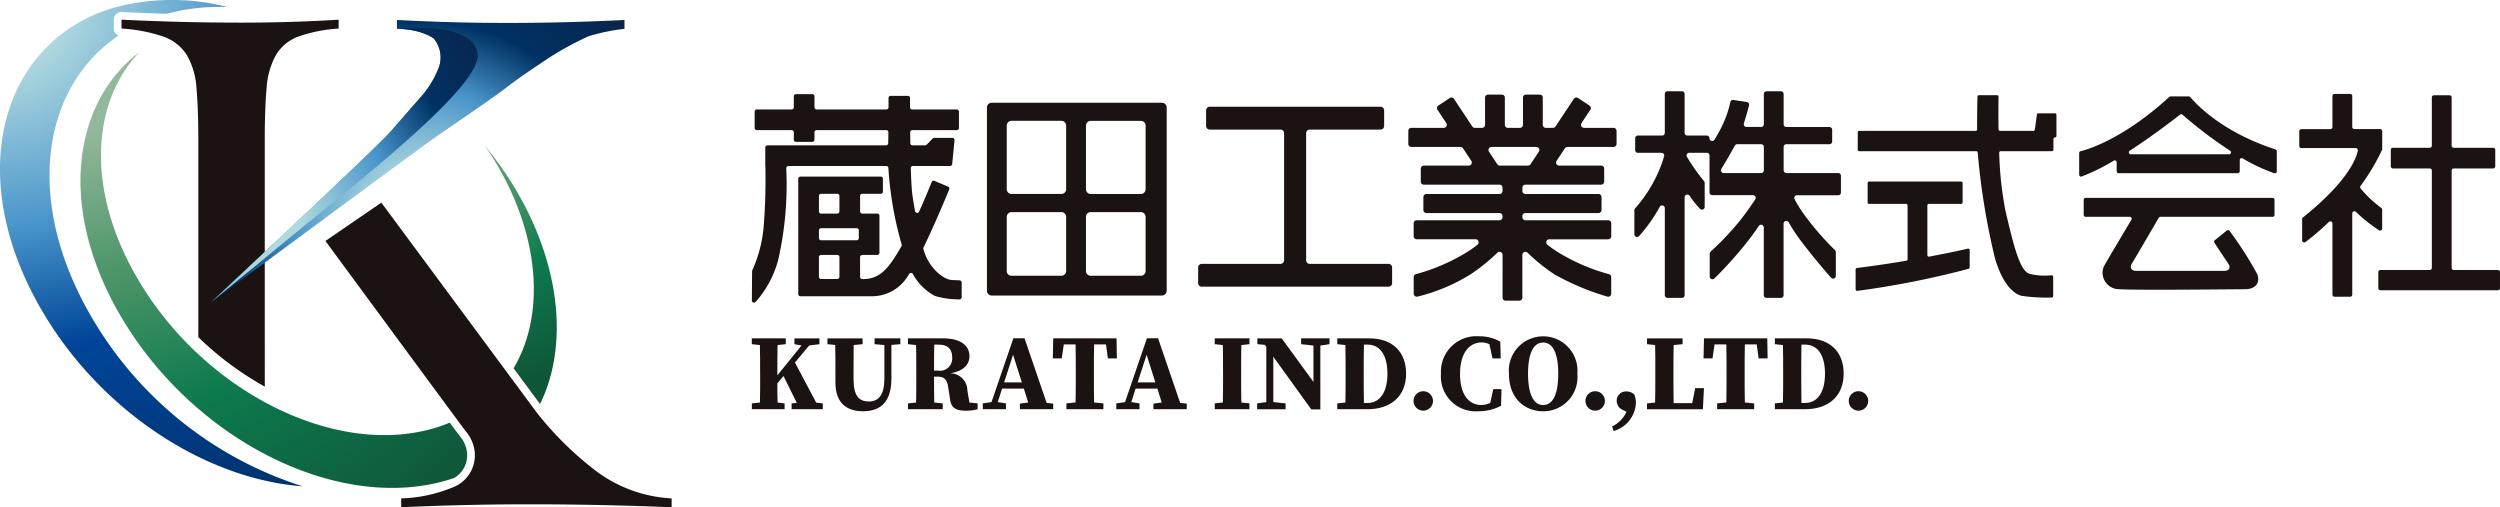
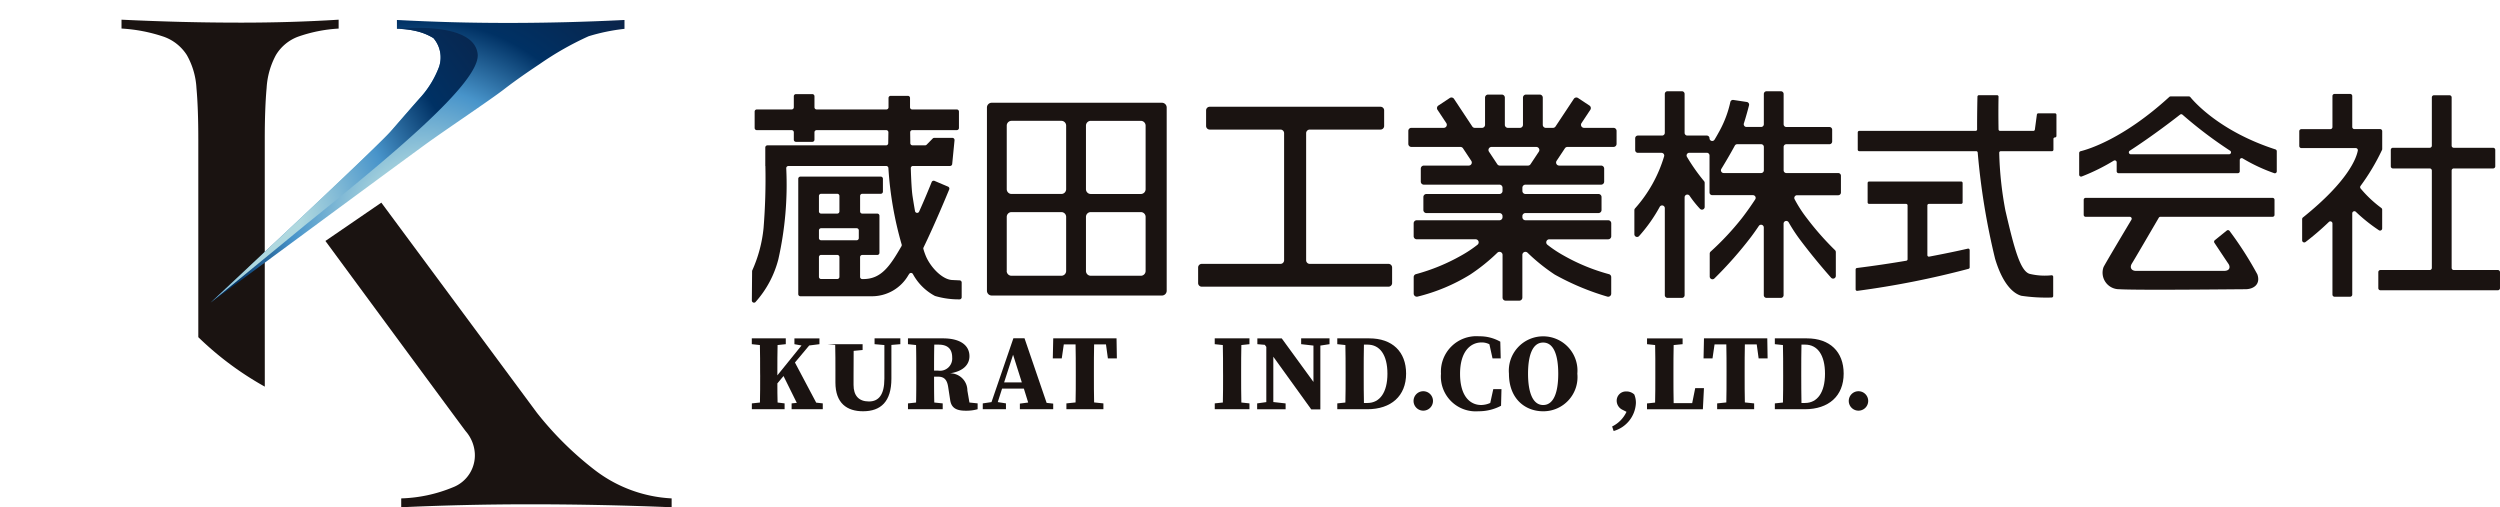
<svg xmlns="http://www.w3.org/2000/svg" xmlns:xlink="http://www.w3.org/1999/xlink" width="260.937" height="52.945" viewBox="0 0 260.937 52.945">
  <defs>
    <radialGradient id="a" cx="0.22" cy="-0.008" r="1.173" gradientTransform="translate(-0.303) scale(1.607 1)" gradientUnits="objectBoundingBox">
      <stop offset="0.135" stop-color="#afd8df" />
      <stop offset="0.41" stop-color="#4894ca" />
      <stop offset="0.627" stop-color="#004598" />
      <stop offset="1" stop-color="#00316e" />
    </radialGradient>
    <radialGradient id="b" cx="0.058" cy="-0.05" r="1.062" gradientTransform="translate(-1.292) scale(3.585 1)" gradientUnits="objectBoundingBox">
      <stop offset="0.173" stop-color="#94b89b" />
      <stop offset="0.396" stop-color="#50976b" />
      <stop offset="0.648" stop-color="#0d7a4d" />
      <stop offset="1" stop-color="#0f5538" />
    </radialGradient>
    <radialGradient id="c" cx="0.058" cy="-0.05" r="1.316" gradientTransform="translate(-0.064) scale(1.128 1)" xlink:href="#b" />
    <radialGradient id="d" cx="0.508" cy="0.698" r="1.114" gradientTransform="translate(0.159) scale(0.683 1)" gradientUnits="objectBoundingBox">
      <stop offset="0.135" stop-color="#afd8df" />
      <stop offset="0.41" stop-color="#4894ca" />
      <stop offset="0.627" stop-color="#003164" />
      <stop offset="1" stop-color="#0e1f40" />
    </radialGradient>
    <radialGradient id="e" cx="0.173" cy="0.708" r="1.213" gradientTransform="translate(-0.014) scale(1.029 1)" xlink:href="#d" />
  </defs>
  <g transform="translate(-326.975 -23.813)">
    <g transform="translate(405.445 33.339)">
      <path d="M102.184,259.568c-.989-.044-2.156-1.213-2.7-2.381a6.74,6.74,0,0,1-.306-.852.219.219,0,0,1,.013-.16c1.156-2.387,2.358-5.276,2.681-6.061a.224.224,0,0,0-.12-.291l-1.411-.6a.225.225,0,0,0-.3.123c-.194.484-.7,1.729-1.31,3.083a.226.226,0,0,1-.428-.053c-.1-.557-.186-1.093-.259-1.567-.084-.547-.143-1.636-.182-2.913a.224.224,0,0,1,.225-.231h3.872a.225.225,0,0,0,.224-.2l.244-2.486a.225.225,0,0,0-.224-.247h-1.892a.224.224,0,0,0-.161.067l-.634.645a.224.224,0,0,1-.161.067H98.036a.226.226,0,0,1-.225-.222c0-.386-.01-.769-.013-1.14a.224.224,0,0,1,.224-.226h4.641a.224.224,0,0,0,.225-.225v-1.707a.225.225,0,0,0-.225-.224H98.006a.225.225,0,0,1-.224-.224c0-.431,0-.768,0-.974a.223.223,0,0,0-.225-.224H95.763a.225.225,0,0,0-.225.225c0,.195,0,.516,0,.971a.225.225,0,0,1-.225.225H88.033a.224.224,0,0,1-.225-.224v-1.153a.225.225,0,0,0-.224-.224H85.876a.225.225,0,0,0-.224.224v1.153a.225.225,0,0,1-.225.224H81.788a.225.225,0,0,0-.224.224V243.7a.224.224,0,0,0,.224.225h3.639a.225.225,0,0,1,.225.224v.773a.225.225,0,0,0,.224.225h1.707a.225.225,0,0,0,.224-.225v-.773a.225.225,0,0,1,.225-.224H95.3a.224.224,0,0,1,.224.227q-.007.53-.018,1.139a.225.225,0,0,1-.224.222H82.9a.224.224,0,0,0-.225.224v1.932h.01a64.043,64.043,0,0,1-.19,6.469,14.165,14.165,0,0,1-1.175,4.418.225.225,0,0,0-.022.1l-.026,3.05a.225.225,0,0,0,.368.175,10.659,10.659,0,0,0,2.4-4.484,35.44,35.44,0,0,0,.822-9.5.225.225,0,0,1,.225-.228H95.3a.223.223,0,0,1,.224.212,36.947,36.947,0,0,0,1.386,7.981.231.231,0,0,1-.022.178c-1.177,2.033-2.086,3.429-3.976,3.429h-.119a.225.225,0,0,1-.224-.225v-2.066a.224.224,0,0,1,.224-.224h1.572a.225.225,0,0,0,.225-.225V252.86h0a.224.224,0,0,0-.225-.224H92.795a.225.225,0,0,1-.224-.225v-1.617a.224.224,0,0,1,.224-.225h1.932a.225.225,0,0,0,.225-.225V249a.224.224,0,0,0-.225-.224H86.341a.225.225,0,0,0-.225.224v12.039a.226.226,0,0,0,.225.225h7.442a4.386,4.386,0,0,0,3.834-2.217l.081-.117a.225.225,0,0,1,.383.013,5.607,5.607,0,0,0,2.307,2.29,8.707,8.707,0,0,0,2.556.356.224.224,0,0,0,.229-.225v-1.534a.225.225,0,0,0-.215-.225Zm-13.687-9h1.692a.224.224,0,0,1,.224.225v1.617a.225.225,0,0,1-.224.225H88.5a.225.225,0,0,1-.225-.225v-1.617A.224.224,0,0,1,88.5,250.569Zm0,3.594h3.713a.224.224,0,0,1,.225.224v.808a.224.224,0,0,1-.225.225H88.5a.224.224,0,0,1-.225-.225v-.808A.224.224,0,0,1,88.5,254.163Zm0,2.786h1.692a.224.224,0,0,1,.224.224v2.066a.225.225,0,0,1-.224.225H88.5a.225.225,0,0,1-.225-.225v-2.066A.224.224,0,0,1,88.5,256.948Z" transform="translate(-81.268 -239.868)" fill="#1a1311" />
      <path d="M123.434,241.1H107.239a.5.5,0,0,0-.5.5v19.122a.5.5,0,0,0,.5.5H125a.5.5,0,0,0,.5-.5V241.6a.5.5,0,0,0-.5-.5Zm-14.128,1.887h5.2a.5.5,0,0,1,.5.5v6.634a.5.5,0,0,1-.5.5h-5.2a.5.5,0,0,1-.5-.5v-6.634A.5.5,0,0,1,109.306,242.987Zm-.5,15.671v-5.644a.5.5,0,0,1,.5-.5h5.2a.5.5,0,0,1,.5.5v5.644a.5.5,0,0,1-.5.5h-5.2A.5.5,0,0,1,108.8,258.657Zm13.993.5h-5.225a.5.5,0,0,1-.5-.5v-5.644a.5.5,0,0,1,.5-.5H122.8a.5.5,0,0,1,.5.5v5.644A.5.5,0,0,1,122.8,259.159Zm0-8.535h-5.225a.5.5,0,0,1-.5-.5v-6.634a.5.5,0,0,1,.5-.5H122.8a.5.5,0,0,1,.5.5v6.634A.5.5,0,0,1,122.8,250.624Z" transform="translate(-82.197 -239.902)" fill="#1a1311" />
      <path d="M140.89,257.555V244.294a.378.378,0,0,1,.378-.378h7.386a.377.377,0,0,0,.378-.377v-1.626a.378.378,0,0,0-.378-.378H130.825a.377.377,0,0,0-.377.378v1.626a.377.377,0,0,0,.377.377h7.387a.378.378,0,0,1,.378.378v13.262a.378.378,0,0,1-.378.378h-8.218a.378.378,0,0,0-.378.378v1.625a.378.378,0,0,0,.378.378h19.491a.378.378,0,0,0,.378-.378v-1.625a.378.378,0,0,0-.378-.378h-8.218A.378.378,0,0,1,140.89,257.555Z" transform="translate(-83.032 -239.918)" fill="#1a1311" />
      <path d="M174.122,245.361v-1.355a.318.318,0,0,0-.319-.318h-3.076a.318.318,0,0,1-.265-.494l.921-1.391a.318.318,0,0,0-.09-.441l-1.192-.789a.318.318,0,0,0-.441.09l-1.91,2.884a.32.32,0,0,1-.266.143h-.746a.318.318,0,0,1-.318-.319v-2.837a.319.319,0,0,0-.319-.319h-1.43a.318.318,0,0,0-.318.319v2.837a.319.319,0,0,1-.319.319h-1.255a.318.318,0,0,1-.318-.319v-2.837a.319.319,0,0,0-.319-.319h-1.43a.318.318,0,0,0-.318.319v2.837a.319.319,0,0,1-.319.319h-.746a.321.321,0,0,1-.266-.143l-1.909-2.884a.318.318,0,0,0-.441-.09l-1.192.789a.318.318,0,0,0-.09.441l.921,1.391a.319.319,0,0,1-.266.494h-3.381a.318.318,0,0,0-.319.318v1.355a.319.319,0,0,0,.319.319h5.121a.317.317,0,0,1,.266.143l.867,1.309a.318.318,0,0,1-.265.494h-4.687a.319.319,0,0,0-.319.319V249.3a.318.318,0,0,0,.319.318H161.9a.319.319,0,0,1,.319.319v.336a.319.319,0,0,1-.319.319h-7.624a.318.318,0,0,0-.318.318v1.355a.318.318,0,0,0,.318.319H161.9a.318.318,0,0,1,.319.318v.112a.319.319,0,0,1-.319.319h-8.637a.318.318,0,0,0-.319.318V255a.319.319,0,0,0,.319.319h6.143a.318.318,0,0,1,.2.569,12.6,12.6,0,0,1-1.717,1.138,20.272,20.272,0,0,1-4.692,1.928.317.317,0,0,0-.25.31V261a.327.327,0,0,0,.412.3,19.108,19.108,0,0,0,5.488-2.3,19.609,19.609,0,0,0,2.835-2.28.318.318,0,0,1,.54.228v4.458a.318.318,0,0,0,.318.319h1.43a.319.319,0,0,0,.319-.319v-4.458a.318.318,0,0,1,.54-.228,19.61,19.61,0,0,0,2.835,2.28,26.6,26.6,0,0,0,5.487,2.3.318.318,0,0,0,.413-.3v-1.734a.317.317,0,0,0-.251-.31,20.265,20.265,0,0,1-4.691-1.928,12.6,12.6,0,0,1-1.717-1.138.318.318,0,0,1,.2-.569h6.143a.319.319,0,0,0,.319-.319V253.65a.319.319,0,0,0-.319-.318h-8.638a.318.318,0,0,1-.318-.319V252.9a.318.318,0,0,1,.318-.318h7.624a.319.319,0,0,0,.319-.319V250.91a.318.318,0,0,0-.319-.318h-7.624a.318.318,0,0,1-.318-.319v-.336a.318.318,0,0,1,.318-.319h7.9a.318.318,0,0,0,.318-.318v-1.355a.318.318,0,0,0-.318-.319h-4.382a.319.319,0,0,1-.266-.494l.868-1.309a.316.316,0,0,1,.265-.143H173.8A.319.319,0,0,0,174.122,245.361Zm-8.98,2.123a.316.316,0,0,1-.265.143h-2.939a.317.317,0,0,1-.266-.143l-.867-1.309a.318.318,0,0,1,.265-.494h4.674a.319.319,0,0,1,.266.494Z" transform="translate(-83.863 -239.87)" fill="#1a1311" />
      <path d="M198.153,248.393h-5.417a.284.284,0,0,1-.283-.283v-2.443a.283.283,0,0,1,.283-.283h4.5a.283.283,0,0,0,.283-.283v-1.23a.283.283,0,0,0-.283-.283h-4.5a.284.284,0,0,1-.283-.283V240.14a.283.283,0,0,0-.283-.283h-1.5a.283.283,0,0,0-.283.283V243.3a.284.284,0,0,1-.283.283h-1.531a.284.284,0,0,1-.27-.37c.243-.763.436-1.492.538-1.888a.282.282,0,0,0-.232-.35l-1.4-.212a.281.281,0,0,0-.319.222,11.268,11.268,0,0,1-1.121,3c-.212.39-.386.693-.529.926a.283.283,0,0,1-.524-.148h0a.284.284,0,0,0-.283-.283H182.4a.284.284,0,0,1-.283-.283v-4.06a.283.283,0,0,0-.283-.283h-1.5a.283.283,0,0,0-.283.283v4.06a.284.284,0,0,1-.283.283h-2.526a.284.284,0,0,0-.283.283V246a.283.283,0,0,0,.283.283h2.466a.284.284,0,0,1,.275.352,14.278,14.278,0,0,1-3.043,5.454.287.287,0,0,0-.066.18v2.508a.283.283,0,0,0,.486.2,16.131,16.131,0,0,0,2.164-3.063.283.283,0,0,1,.528.142v9.085a.283.283,0,0,0,.283.283h1.5a.283.283,0,0,0,.283-.283V250.921a.284.284,0,0,1,.516-.161,11.118,11.118,0,0,0,1.091,1.366.283.283,0,0,0,.488-.2v-2.508a.288.288,0,0,0-.065-.18,19.521,19.521,0,0,1-1.784-2.534.283.283,0,0,1,.245-.427h1.826a.284.284,0,0,1,.283.283v3.858a.283.283,0,0,0,.283.283h4.25a.284.284,0,0,1,.238.438c-.382.583-.853,1.265-1.382,1.951a28.766,28.766,0,0,1-3.281,3.509.288.288,0,0,0-.087.2V259.2a.284.284,0,0,0,.483.2,40.844,40.844,0,0,0,3.842-4.356c.28-.375.549-.756.8-1.131a.283.283,0,0,1,.518.158v7.069a.283.283,0,0,0,.283.283h1.5a.283.283,0,0,0,.283-.283v-7.465a.283.283,0,0,1,.529-.141,17.153,17.153,0,0,0,1.116,1.72c1.336,1.788,2.632,3.294,3.314,4.063a.283.283,0,0,0,.494-.189v-2.485a.288.288,0,0,0-.083-.2,29.718,29.718,0,0,1-2.946-3.345,13.247,13.247,0,0,1-1.272-1.973.283.283,0,0,1,.251-.416h4.3a.282.282,0,0,0,.283-.283v-1.747A.282.282,0,0,0,198.153,248.393Zm-10.547-3.01h2.5a.283.283,0,0,1,.283.283v2.443a.284.284,0,0,1-.283.283h-3.913a.284.284,0,0,1-.242-.432c.329-.536.906-1.5,1.408-2.43A.282.282,0,0,1,187.607,245.383Z" transform="translate(-84.757 -239.857)" fill="#1a1311" />
      <g transform="translate(115.212 0.404)">
        <path d="M219.769,242.3l-.211,1.572a.157.157,0,0,1-.156.136h-3.477a.159.159,0,0,1-.158-.155c-.028-1.655-.011-2.971,0-3.414a.157.157,0,0,0-.157-.16h-1.888a.158.158,0,0,0-.157.153c-.011.466-.042,1.926-.035,3.418a.157.157,0,0,1-.157.158H201.228a.157.157,0,0,0-.157.158v1.8a.158.158,0,0,0,.157.158h12.207a.157.157,0,0,1,.157.146,73.332,73.332,0,0,0,1.814,11.084c.809,2.7,1.932,3.639,2.741,3.864a17.772,17.772,0,0,0,3.168.181.157.157,0,0,0,.156-.157v-2.007a.157.157,0,0,0-.171-.157,6.725,6.725,0,0,1-2.3-.151c-.988-.314-1.617-2.74-2.516-6.6a36.691,36.691,0,0,1-.647-6.035.158.158,0,0,1,.158-.164h5.343a.158.158,0,0,0,.158-.158v-1.12a.158.158,0,0,1,.157-.158h0a.157.157,0,0,0,.157-.157v-2.206a.157.157,0,0,0-.157-.157h-1.73A.156.156,0,0,0,219.769,242.3Z" transform="translate(-200.851 -240.276)" fill="#1a1311" />
        <path d="M208.49,251.969h3.361a.157.157,0,0,0,.158-.157V249.79a.158.158,0,0,0-.158-.158h-9.6a.158.158,0,0,0-.157.158v2.021a.157.157,0,0,0,.157.157h3.856a.157.157,0,0,1,.157.157v5.619a.156.156,0,0,1-.13.155c-1.55.262-3.3.528-5.155.76a.157.157,0,0,0-.138.156v2.074a.157.157,0,0,0,.17.157,92.871,92.871,0,0,0,11.613-2.3.16.16,0,0,0,.122-.154v-1.8a.157.157,0,0,0-.193-.153c-.5.116-1.961.444-4.035.834a.159.159,0,0,1-.188-.155v-5.194A.157.157,0,0,1,208.49,251.969Z" transform="translate(-200.843 -240.617)" fill="#1a1311" />
      </g>
      <g transform="translate(138.542 0.539)">
        <path d="M225.749,253.381h4.611a.2.2,0,0,1,.172.3c-.812,1.361-2.77,4.645-2.913,4.953a1.727,1.727,0,0,0,1.648,2.306c1.916.12,12.249,0,13.147,0s1.618-.539,1.258-1.557a36.894,36.894,0,0,0-2.9-4.529.2.2,0,0,0-.289-.039l-1.25,1.01a.2.2,0,0,0-.042.267c.317.478,1.282,1.935,1.457,2.184.21.3.2.749-.449.749h-9.194c-.48,0-.689-.359-.42-.779.212-.329,2.027-3.443,2.8-4.767a.2.2,0,0,1,.173-.1h11.707a.2.2,0,0,0,.2-.2v-1.574a.2.2,0,0,0-.2-.2H225.749a.2.2,0,0,0-.2.2v1.574A.2.2,0,0,0,225.749,253.381Z" transform="translate(-225.075 -240.817)" fill="#1a1311" />
        <path d="M236.521,240.416H234.6a.2.2,0,0,0-.135.053c-4.8,4.389-8.479,5.473-9.255,5.664a.2.2,0,0,0-.152.195v2.254a.2.2,0,0,0,.27.189,20.929,20.929,0,0,0,3.345-1.654.2.2,0,0,1,.3.172v.939a.2.2,0,0,0,.2.2h12.447a.2.2,0,0,0,.2-.2v-1.173a.2.2,0,0,1,.3-.173,17.82,17.82,0,0,0,3.3,1.545.2.2,0,0,0,.263-.191v-2.1a.2.2,0,0,0-.14-.191c-5.769-1.868-8.459-4.94-8.877-5.452A.2.2,0,0,0,236.521,240.416Zm-6.183,5.666c2.479-1.608,4.7-3.335,5.251-3.766a.2.2,0,0,1,.256.007,44.056,44.056,0,0,0,4.969,3.76.2.2,0,0,1-.11.369H230.447A.2.2,0,0,1,230.338,246.082Z" transform="translate(-225.057 -240.416)" fill="#1a1311" />
      </g>
      <g transform="translate(161.514 0.284)">
        <path d="M265.117,258.311V248.149a.221.221,0,0,1,.221-.221h4.111a.221.221,0,0,0,.221-.221v-1.715a.221.221,0,0,0-.221-.221h-4.111a.22.22,0,0,1-.221-.221v-5.039a.221.221,0,0,0-.221-.221h-1.625a.22.22,0,0,0-.221.221v5.039a.221.221,0,0,1-.221.221h-3.842a.221.221,0,0,0-.221.221v1.715a.221.221,0,0,0,.221.221h3.842a.221.221,0,0,1,.221.221v10.161a.221.221,0,0,1-.221.221h-5.145a.221.221,0,0,0-.221.221v1.67a.221.221,0,0,0,.221.221h12.258a.221.221,0,0,0,.221-.221v-1.67a.221.221,0,0,0-.221-.221h-4.6A.22.22,0,0,1,265.117,258.311Z" transform="translate(-249.211 -240.157)" fill="#1a1311" />
        <path d="M257.553,254.19v-1.964a.221.221,0,0,0-.088-.176,12.311,12.311,0,0,1-2.166-2.04.218.218,0,0,1,0-.266,22.524,22.524,0,0,0,2.237-3.752.219.219,0,0,0,.021-.1v-1.856a.22.22,0,0,0-.221-.221h-2.685a.221.221,0,0,1-.221-.221v-3.228a.22.22,0,0,0-.221-.221h-1.625a.221.221,0,0,0-.221.221V243.6a.22.22,0,0,1-.22.221h-3.022a.221.221,0,0,0-.221.221v1.535a.221.221,0,0,0,.221.221h5.673a.22.22,0,0,1,.217.259c-.141.757-.963,3.159-5.728,6.983a.22.22,0,0,0-.083.171v2.215a.22.22,0,0,0,.353.176,27.869,27.869,0,0,0,2.436-2.094.22.22,0,0,1,.374.158v7.425a.221.221,0,0,0,.221.221h1.625a.221.221,0,0,0,.221-.221v-8.483a.221.221,0,0,1,.369-.163,17.4,17.4,0,0,0,2.424,1.935A.22.22,0,0,0,257.553,254.19Z" transform="translate(-248.898 -240.152)" fill="#1a1311" />
      </g>
    </g>
    <g transform="translate(326.975 23.813)">
-       <path d="M97.447,127.572c-6.643-11.85-4.737-23.446,3.159-28.759a.8.8,0,0,1-.489-.737v-.925a.8.8,0,0,1,.25-.583.823.823,0,0,1,.594-.222c1.595.077,3.16.139,4.675.186a21.231,21.231,0,0,1,6.359-.7,23.042,23.042,0,0,0-12.033.114c-11.341,3.469-15.408,16.776-7.922,30.538,6.061,11.143,17.375,18.591,27.794,19.368A39.211,39.211,0,0,1,97.447,127.572Z" transform="translate(-88.242 -95.092)" fill="url(#a)" />
      <g transform="translate(8.4 5.424)">
-         <path d="M216.858,156.025l2.762,3.731c3.306-6.747,1.9-16.275-4.072-24.762q-.817-1.16-1.715-2.247C219.429,140.836,220.481,149.915,216.858,156.025Z" transform="translate(-171.652 -123.006)" fill="url(#b)" />
-         <path d="M149.452,150.451a3.146,3.146,0,0,0-.783-1.822c-.09-.117-.461-.616-1.026-1.379-10.613,4.4-25.72-2.771-32.895-15.571-5.084-9.071-4.408-17.972.516-23.119-6.944,5.286-8.451,16.017-2.312,26.966,7.659,13.66,23.55,21.483,35.161,17.492A2.741,2.741,0,0,0,149.452,150.451Z" transform="translate(-109.099 -108.559)" fill="url(#c)" />
-       </g>
+         </g>
      <g transform="translate(12.681 2.058)">
        <path d="M134.683,128.185V112.691q0-3.237.193-5.357a8.214,8.214,0,0,1,.964-3.431,4.542,4.542,0,0,1,2.313-1.927,15.325,15.325,0,0,1,4.24-.848V100.2q-2.467.155-5.011.231t-5.087.077q-3.237,0-6.282-.077t-6.282-.231v.925a16.641,16.641,0,0,1,4.394.848,4.728,4.728,0,0,1,2.428,1.927,7.849,7.849,0,0,1,1,3.431q.192,2.121.193,5.357v20.649a33.019,33.019,0,0,0,6.94,5.164c0-.173,0-.345,0-.523Z" transform="translate(-119.729 -100.203)" fill="#1a1311" />
      </g>
      <g transform="translate(33.965 21.145)">
        <path d="M188.169,173.765a3.576,3.576,0,0,1-2.288,3.548,15.267,15.267,0,0,1-5.394,1.157v.925q3.367-.155,6.689-.231t6.69-.077q3.711,0,7.423.077t7.423.231v-.925a14.362,14.362,0,0,1-7.984-2.931,34.447,34.447,0,0,1-6.085-6.015L178.412,147.6l-5.837,4c2.532,3.441,14.081,19.129,14.645,19.861A3.885,3.885,0,0,1,188.169,173.765Z" transform="translate(-172.575 -147.595)" fill="#1a1311" />
      </g>
      <path d="M142.829,129.777s17.314-16.163,18.823-17.9,2.517-2.9,3.171-3.624a10.033,10.033,0,0,0,1.855-3.1,3.081,3.081,0,0,0-.592-2.989,5.981,5.981,0,0,0-1.813-.733,8.9,8.9,0,0,0-2-.232v-.925q2.931.155,5.745.231t5.746.077q3.083,0,6.13-.077t6.131-.231v.925a20.583,20.583,0,0,0-3.74.771,31.939,31.939,0,0,0-5.106,2.9c-1.159.772-2.4,1.615-3.766,2.668s-5.812,4.032-7.88,5.516S142.829,129.777,142.829,129.777Z" transform="translate(-120.844 -98.189)" fill="url(#d)" />
      <g transform="translate(21.985 2.907)">
        <path d="M170.7,105.038c-.4-3.534-8.431-2.621-8.431-2.621a8.9,8.9,0,0,1,2,.232,5.982,5.982,0,0,1,1.813.733,3.081,3.081,0,0,1,.592,2.989,10.033,10.033,0,0,1-1.855,3.1c-.654.727-1.663,1.892-3.171,3.624s-18.823,17.895-18.823,17.895,5.018-4.1,9.832-8.063C161.4,115.888,171.035,108,170.7,105.038Z" transform="translate(-142.829 -102.311)" fill="url(#e)" />
      </g>
    </g>
    <g transform="translate(405.445 58.915)">
      <path d="M126.963,274.523c0-.922,0-1.868-.023-2.792l-.845-.09v-.607h3.547v.607l-.856.09c-.023.913-.023,1.846-.023,2.792v.372l2.522-3.118-.742-.135v-.607h2.612v.607l-1.07.135-1.487,1.779,2.218,4.187.687.078v.609H130.25v-.609l.541-.055-1.385-2.8-.642.765c0,.653,0,1.329.023,2l.732.09v.609H126.1v-.609l.845-.09c.023-.911.023-1.846.023-2.792Z" transform="translate(-126.096 -270.819)" fill="#1a1311" />
-       <path d="M137.373,277.62c1,0,1.61-.676,1.61-2.376v-3.513l-1.024-.09v-.607h2.691v.607l-.934.078v3.524c0,2.386-1.1,3.4-2.961,3.4-1.665,0-2.882-.823-2.882-3.006V274.41c0-.889,0-1.791-.023-2.691l-.811-.078v-.607h3.671v.607l-.934.09c-.011.889-.011,1.779-.011,2.68v.867C135.763,277,136.3,277.62,137.373,277.62Z" transform="translate(-125.146 -270.819)" fill="#1a1311" />
+       <path d="M137.373,277.62c1,0,1.61-.676,1.61-2.376v-3.513l-1.024-.09v-.607h2.691v.607l-.934.078v3.524c0,2.386-1.1,3.4-2.961,3.4-1.665,0-2.882-.823-2.882-3.006V274.41c0-.889,0-1.791-.023-2.691l-.811-.078h3.671v.607l-.934.09c-.011.889-.011,1.779-.011,2.68v.867C135.763,277,136.3,277.62,137.373,277.62Z" transform="translate(-125.146 -270.819)" fill="#1a1311" />
      <path d="M141.3,274.523c0-.922,0-1.868-.023-2.792l-.845-.09v-.607h3.66c1.767,0,2.758.7,2.758,1.868,0,.754-.507,1.543-2.016,1.779a1.8,1.8,0,0,1,1.8,1.8l.215,1.248.855.09v.609a4.339,4.339,0,0,1-1.238.157c-.957,0-1.52-.269-1.633-1.148l-.2-1.306c-.113-.754-.394-1.1-1.07-1.1h-.406c0,.969,0,1.835.023,2.7l.879.09v.609h-3.625v-.609l.845-.09c.023-.911.023-1.846.023-2.792Zm1.879-2.836c-.023.933-.023,1.879-.023,2.714h.429a1.275,1.275,0,0,0,1.463-1.374c0-.912-.5-1.339-1.419-1.339Z" transform="translate(-124.134 -270.819)" fill="#1a1311" />
      <path d="M147.3,277.823l.912-.134,2.285-6.665h1.16l2.308,6.745.687.078v.586h-3.479v-.586l.867-.114-.45-1.452h-2.274l-.45,1.407.855.134v.609H147.3Zm3.164-5.076-.934,2.882h1.846Z" transform="translate(-123.194 -270.821)" fill="#1a1311" />
      <path d="M156.129,274.523c0-.946,0-1.9-.023-2.86h-1.228l-.214,1.465h-.934l.045-2.094h6.608l.034,2.094h-.936l-.2-1.465h-1.238c-.023.936-.023,1.893-.023,2.86v.406c0,.935,0,1.869.023,2.792l.969.1v.609h-3.862v-.609l.957-.1c.023-.912.023-1.846.023-2.782Z" transform="translate(-122.314 -270.819)" fill="#1a1311" />
-       <path d="M159.561,277.823l.912-.134,2.285-6.665h1.16l2.308,6.745.687.078v.586h-3.479v-.586l.867-.114-.45-1.452h-2.275l-.45,1.407.856.134v.609h-2.42Zm3.164-5.076-.936,2.882h1.846Z" transform="translate(-121.516 -270.821)" fill="#1a1311" />
      <path d="M169.465,274.523c0-.922,0-1.868-.023-2.792l-.845-.09v-.607h3.625v.607l-.845.09c-.023.913-.023,1.846-.023,2.792v.406c0,.935,0,1.88.023,2.8l.845.09v.609H168.6v-.609l.845-.09c.023-.911.023-1.846.023-2.792Z" transform="translate(-120.28 -270.819)" fill="#1a1311" />
      <path d="M172.492,277.821l.956-.134v-5.764l-.157-.215-.778-.067v-.607h2.544l3.311,4.547v-3.794l-1.284-.147v-.607h2.961v.607l-.957.147v6.664h-.946l-3.963-5.5v4.729l1.283.144v.609h-2.972Z" transform="translate(-119.747 -270.819)" fill="#1a1311" />
      <path d="M180.716,274.523c0-.922,0-1.868-.023-2.792l-.845-.09v-.607h3.345c2.4,0,3.839,1.395,3.839,3.681,0,2.342-1.577,3.715-4.041,3.715h-3.142v-.609l.845-.09c.023-.911.023-1.856.023-2.825Zm1.914,3.254H183c1.284,0,2.083-1.1,2.083-3.05,0-1.982-.8-3.04-2.071-3.04h-.382c-.023.933-.023,1.879-.023,2.836v.372C182.608,275.875,182.608,276.831,182.631,277.777Z" transform="translate(-118.74 -270.819)" fill="#1a1311" />
      <path d="M186.852,276.93a1.014,1.014,0,1,1,2.027,0,1.014,1.014,0,0,1-2.027,0Z" transform="translate(-117.782 -270.152)" fill="#1a1311" />
      <path d="M186.852,276.93a1.014,1.014,0,1,1,2.027,0,1.014,1.014,0,0,1-2.027,0Z" transform="translate(-72.357 -270.152)" fill="#1a1311" />
      <path d="M194.512,277.8l.315-1.44h.856l-.045,1.734a4.949,4.949,0,0,1-2.364.574,3.635,3.635,0,0,1-3.906-3.918,3.7,3.7,0,0,1,3.985-3.907,4.343,4.343,0,0,1,2.207.563l.044,1.746h-.855l-.326-1.476a1.763,1.763,0,0,0-.811-.191c-1.194,0-2.252.979-2.252,3.276s1.014,3.254,2.207,3.254A2.381,2.381,0,0,0,194.512,277.8Z" transform="translate(-117.437 -270.845)" fill="#1a1311" />
      <path d="M202.748,274.752a3.564,3.564,0,0,1-3.569,3.918c-1.858,0-3.569-1.284-3.569-3.918a3.583,3.583,0,1,1,7.137,0Zm-3.569,3.265c1.137,0,1.576-1.4,1.576-3.265s-.439-3.255-1.576-3.255-1.577,1.4-1.577,3.255S198.054,278.017,199.18,278.017Z" transform="translate(-116.583 -270.845)" fill="#1a1311" />
-       <path d="M202.635,276.93a1.014,1.014,0,1,1,2.027,0,1.014,1.014,0,0,1-2.027,0Z" transform="translate(-115.622 -270.152)" fill="#1a1311" />
      <path d="M205.241,280.037l-.158-.473a3.211,3.211,0,0,0,1.5-1.531l-.393-.2a1.053,1.053,0,0,1-.631-.946.961.961,0,0,1,.99-.979,1.186,1.186,0,0,1,.845.315,2.212,2.212,0,0,1,.169.912A3.193,3.193,0,0,1,205.241,280.037Z" transform="translate(-115.287 -270.152)" fill="#1a1311" />
      <path d="M209.132,271.731l-.845-.09v-.607H212v.607l-.934.09c-.023.924-.023,1.859-.023,2.792v.6c0,.811,0,1.734.023,2.668H213l.316-1.565h.912l-.113,2.208h-5.832v-.609l.845-.09c.023-.911.023-1.811.023-2.556v-.653C209.154,273.59,209.154,272.655,209.132,271.731Z" transform="translate(-114.848 -270.819)" fill="#1a1311" />
      <path d="M215.875,274.523c0-.946,0-1.9-.023-2.86h-1.228l-.214,1.465h-.935l.045-2.094h6.608l.034,2.094h-.936l-.2-1.465h-1.238c-.023.936-.023,1.893-.023,2.86v.406c0,.935,0,1.869.023,2.792l.969.1v.609h-3.862v-.609l.957-.1c.023-.912.023-1.846.023-2.782Z" transform="translate(-114.138 -270.819)" fill="#1a1311" />
      <path d="M220.888,274.523c0-.922,0-1.868-.023-2.792l-.845-.09v-.607h3.345c2.4,0,3.839,1.395,3.839,3.681,0,2.342-1.577,3.715-4.041,3.715h-3.142v-.609l.845-.09c.023-.911.023-1.856.023-2.825Zm1.914,3.254h.371c1.284,0,2.083-1.1,2.083-3.05,0-1.982-.8-3.04-2.071-3.04H222.8c-.023.933-.023,1.879-.023,2.836v.372C222.78,275.875,222.78,276.831,222.8,277.777Z" transform="translate(-113.242 -270.819)" fill="#1a1311" />
    </g>
  </g>
</svg>